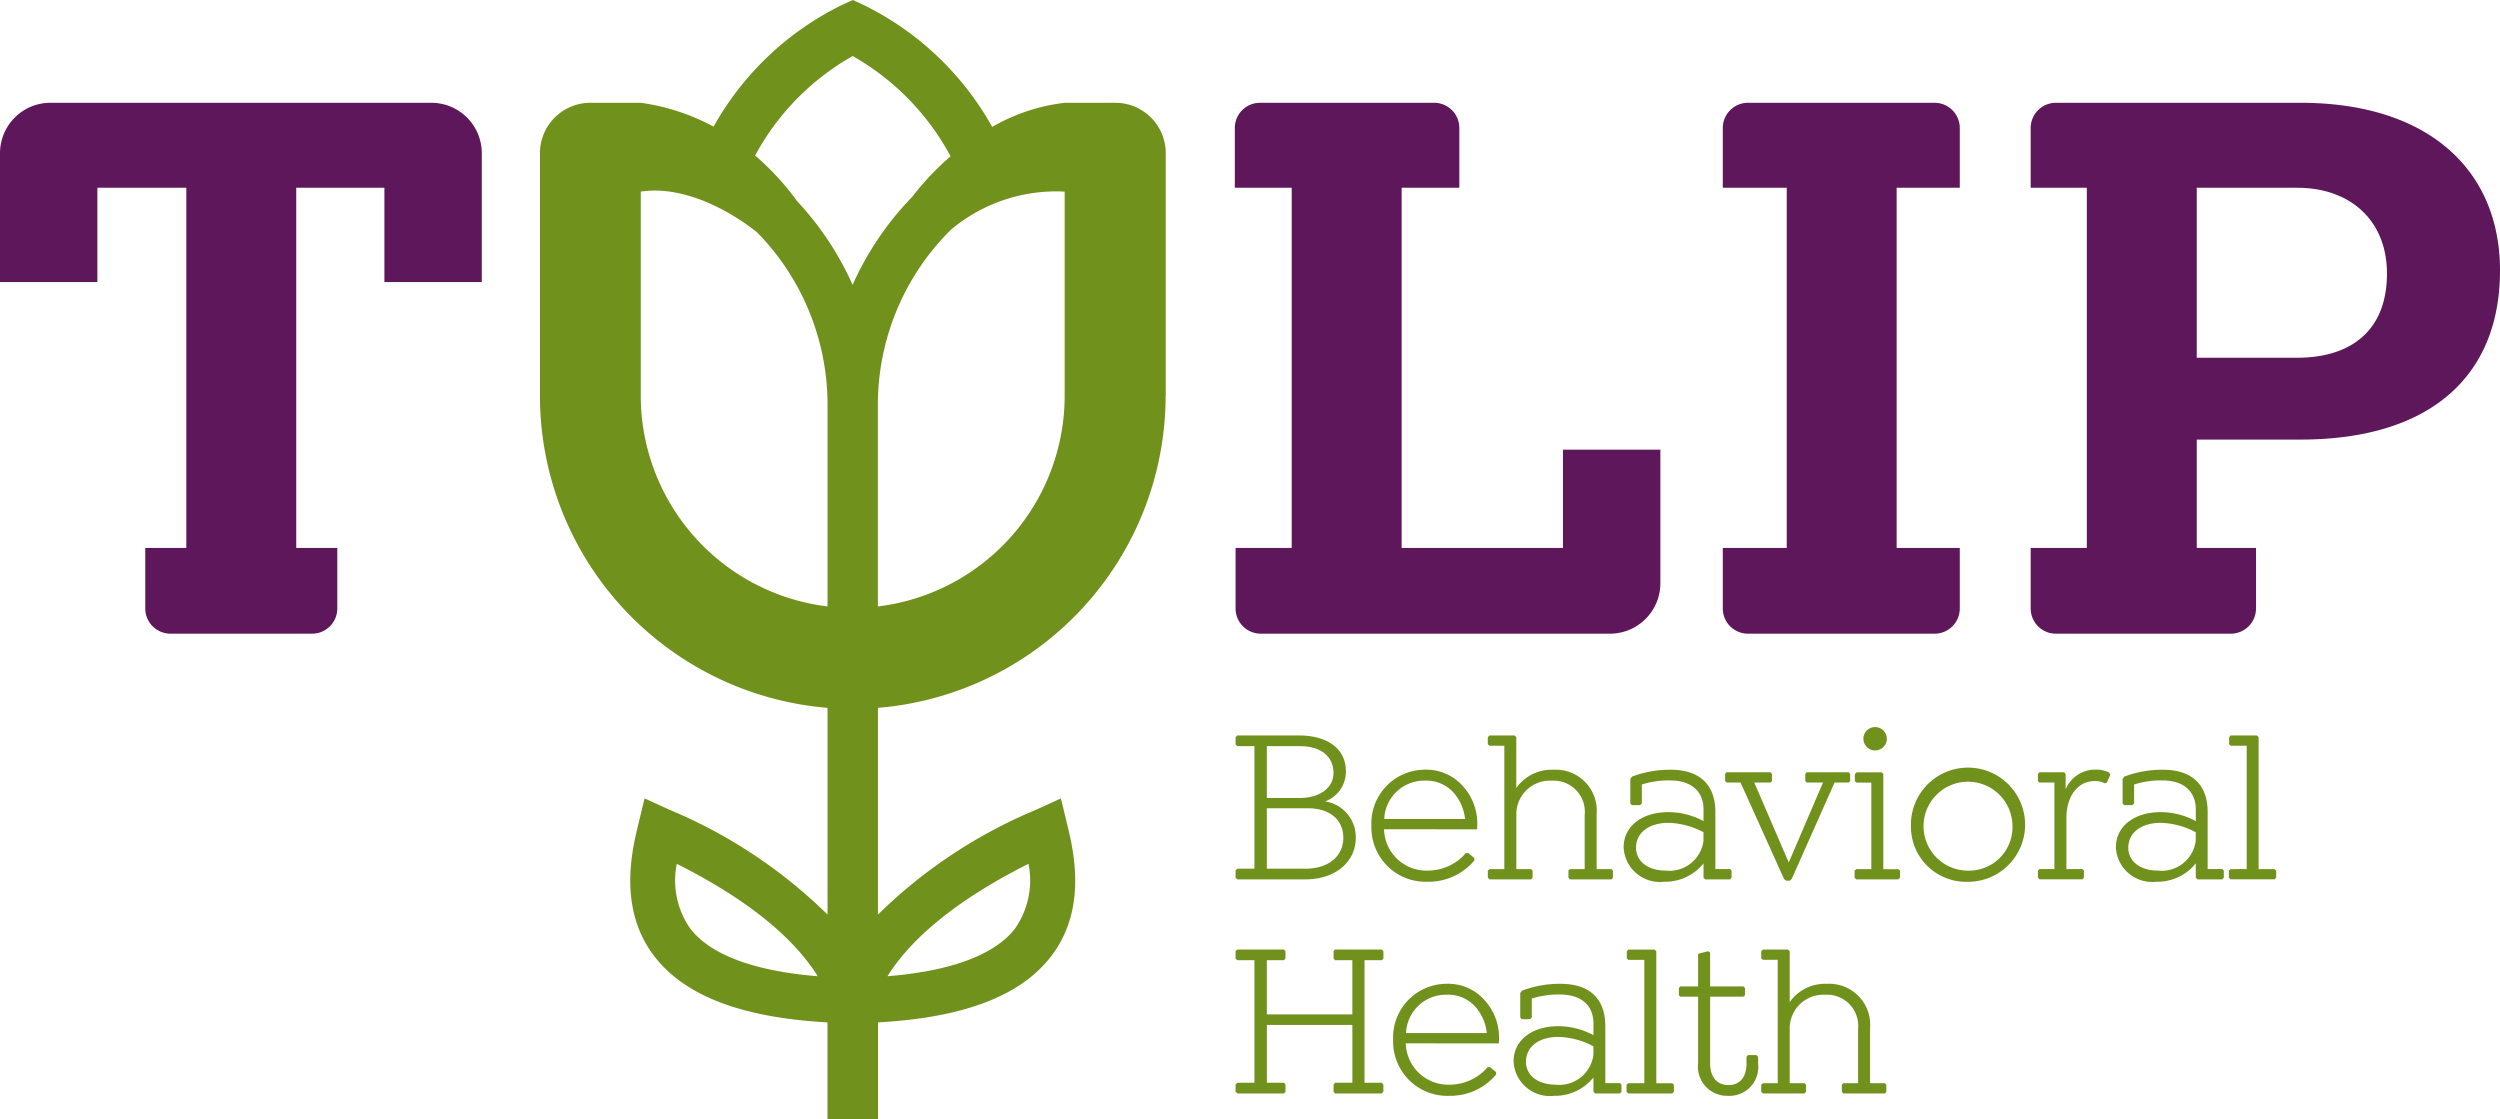
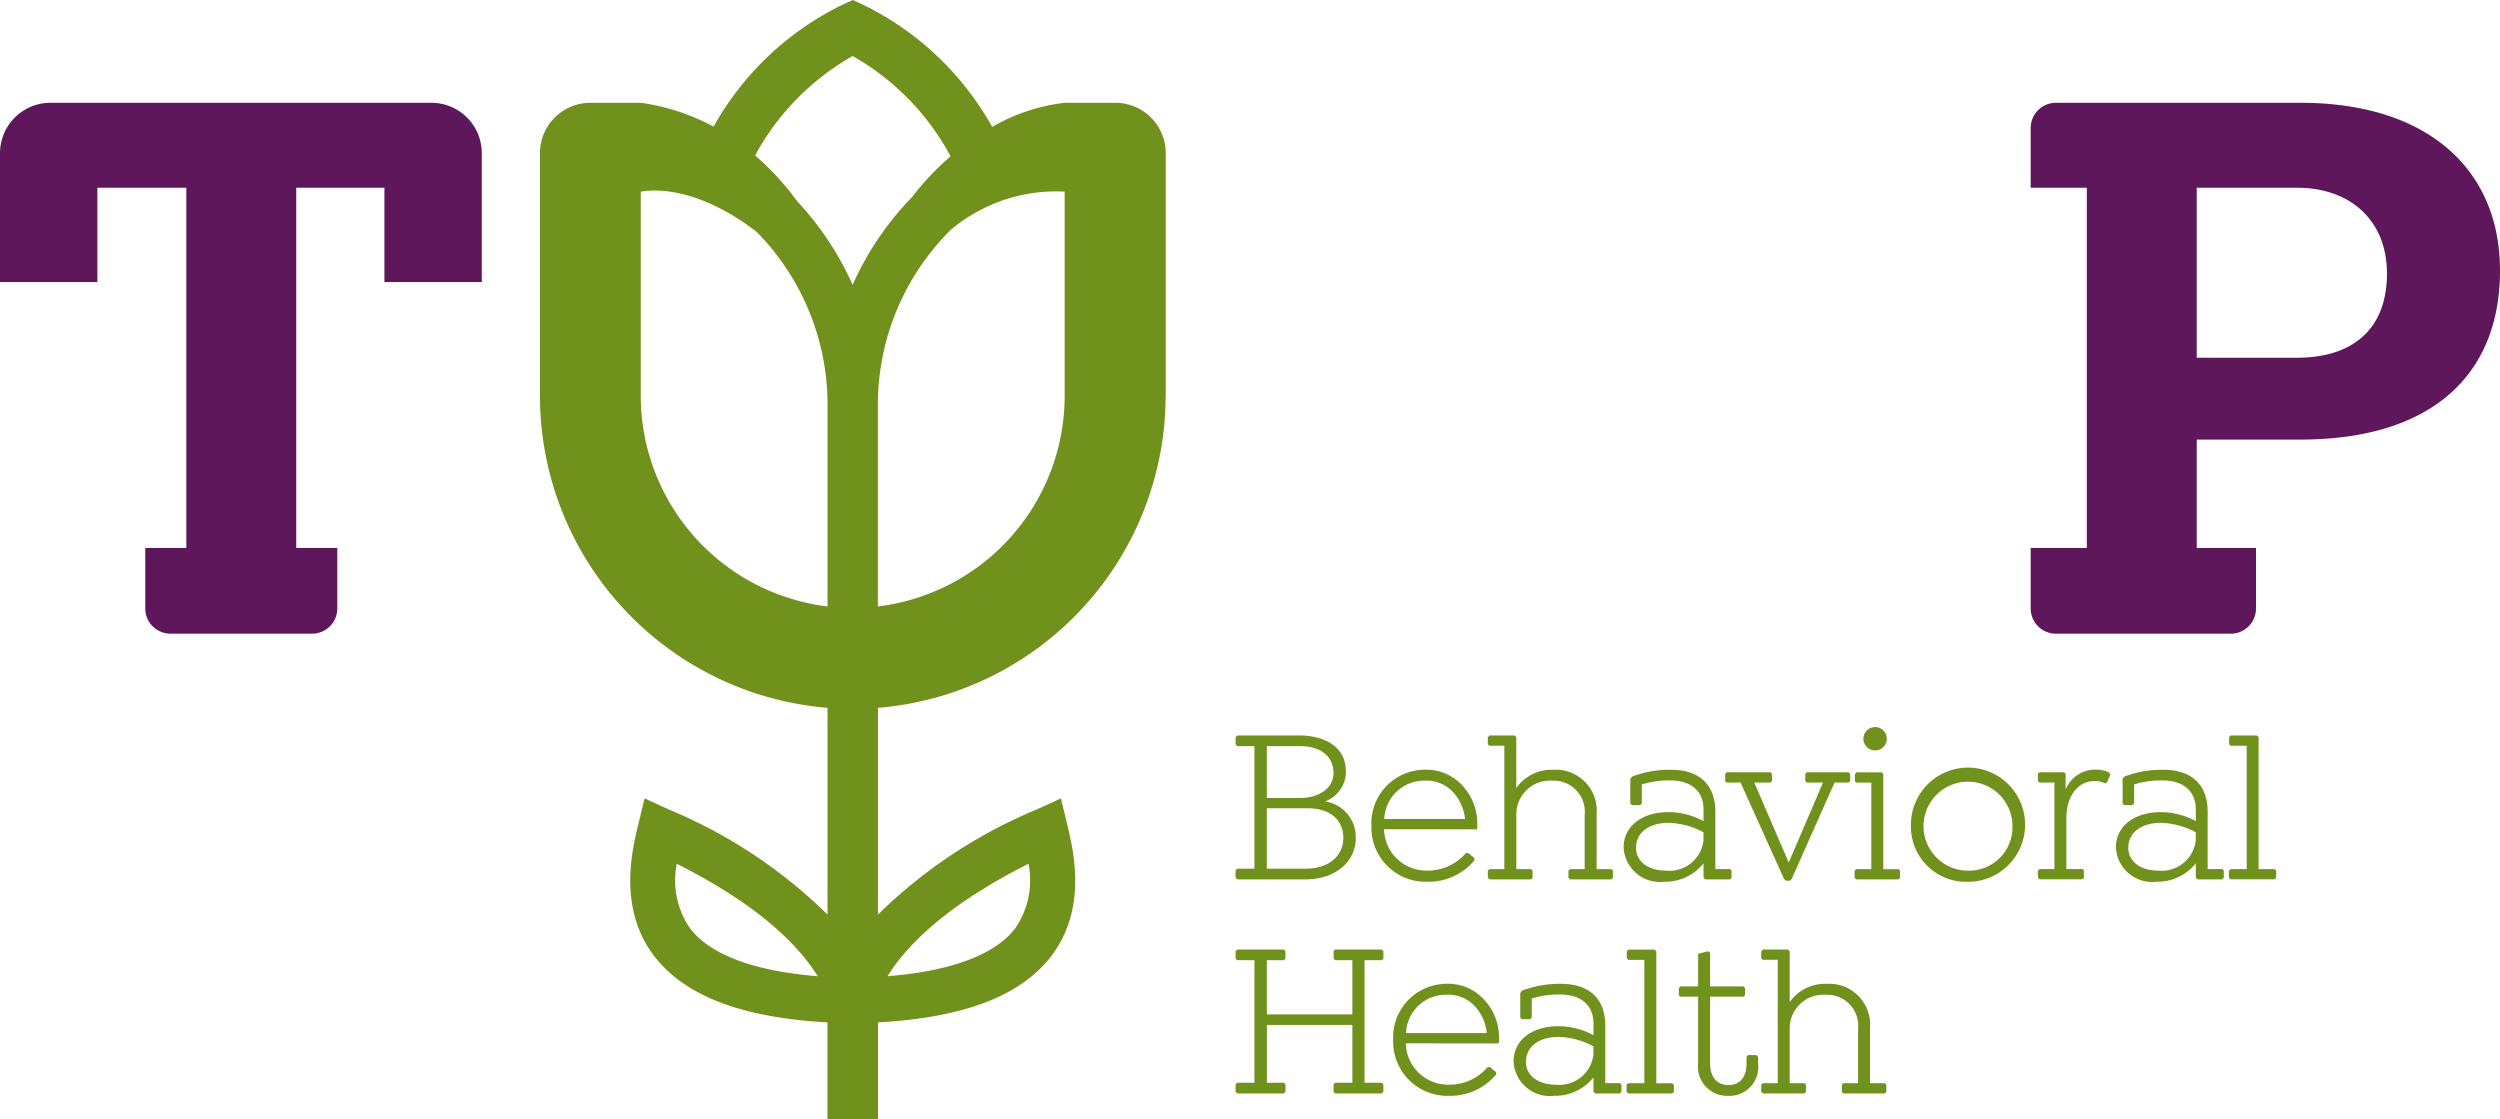
<svg xmlns="http://www.w3.org/2000/svg" id="Group_5820" data-name="Group 5820" width="172" height="77.005" viewBox="0 0 172 77.005">
  <defs>
    <clipPath id="clip-path">
      <rect id="Rectangle_98" data-name="Rectangle 98" width="172" height="77.005" fill="none" />
    </clipPath>
  </defs>
  <g id="Group_5798" data-name="Group 5798" clip-path="url(#clip-path)">
    <path id="Path_52" data-name="Path 52" d="M186.886,27.242v-16.7a3.47,3.47,0,0,0-3.47-3.47h-3.47a12.86,12.86,0,0,0-5,1.661,20.391,20.391,0,0,0-8.87-8.4L165.356,0l-.721.329a20.383,20.383,0,0,0-8.859,8.384,14.776,14.776,0,0,0-5.009-1.641H147.3a3.47,3.47,0,0,0-3.47,3.47v16.7A21.555,21.555,0,0,0,163.617,48.7V62.924a34.341,34.341,0,0,0-10.864-7.207l-1.725-.787-.445,1.843c-.417,1.727-1.393,5.772,1.129,9.032,2.106,2.721,6.013,4.209,11.9,4.536v6.664h3.477V70.341c5.891-.327,9.8-1.814,11.9-4.536,2.522-3.26,1.546-7.3,1.129-9.032l-.445-1.843-1.725.787a34.342,34.342,0,0,0-10.863,7.207V48.7a21.555,21.555,0,0,0,19.792-21.454m-32.7,36.648a5.787,5.787,0,0,1-.933-4.464c5.529,2.781,8.318,5.516,9.7,7.735-4.366-.354-7.375-1.47-8.769-3.272m23.268-4.464a5.784,5.784,0,0,1-.933,4.464c-1.393,1.8-4.4,2.918-8.769,3.272,1.383-2.219,4.172-4.955,9.7-7.735m2.49-46.244V27.242a14.608,14.608,0,0,1-12.851,14.482V27.73a16.95,16.95,0,0,1,5.02-11.921,11.25,11.25,0,0,1,7.83-2.625Zm-14.59-9.333a17.34,17.34,0,0,1,6.74,6.9,18.983,18.983,0,0,0-2.656,2.811c-.152.157-.3.314-.452.478a20.918,20.918,0,0,0-3.631,5.556,20.92,20.92,0,0,0-3.631-5.556c-.056-.062-.115-.12-.171-.181a18.448,18.448,0,0,0-2.906-3.163,17.32,17.32,0,0,1,6.708-6.842M150.767,27.242V13.184c2.634-.41,5.67.964,7.988,2.787a16.932,16.932,0,0,1,4.862,11.759V41.723a14.608,14.608,0,0,1-12.851-14.482" transform="translate(-106.682)" fill="#71911d" />
    <path id="Path_53" data-name="Path 53" d="M9.994,58.008h2.825V33.228H6.7v6.49H0V30.852a3.471,3.471,0,0,1,3.47-3.47H29.677a3.47,3.47,0,0,1,3.47,3.47v8.865h-6.7v-6.49H20.381v24.78h2.825v4.165a1.735,1.735,0,0,1-1.735,1.735H11.73a1.735,1.735,0,0,1-1.735-1.735Z" transform="translate(0 -20.31)" fill="#5d175a" />
-     <path id="Path_54" data-name="Path 54" d="M329.005,58.008h3.862V33.228h-3.915V29.117a1.735,1.735,0,0,1,1.735-1.735h11.977a1.735,1.735,0,0,1,1.735,1.735v4.111H340.43v24.78h11.1V51.249h6.7v9.188a3.47,3.47,0,0,1-3.47,3.47H330.74a1.735,1.735,0,0,1-1.735-1.735Z" transform="translate(-243.997 -20.31)" fill="#5d175a" />
-     <path id="Path_55" data-name="Path 55" d="M458.952,58.008h4.4V33.228h-4.4V29.117a1.735,1.735,0,0,1,1.735-1.735h12.835a1.735,1.735,0,0,1,1.735,1.735v4.111h-4.344v24.78h4.344v4.165a1.735,1.735,0,0,1-1.735,1.735H460.687a1.735,1.735,0,0,1-1.735-1.735Z" transform="translate(-340.424 -20.31)" fill="#5d175a" />
    <path id="Path_56" data-name="Path 56" d="M540.975,58.008h3.862V33.228h-3.862V29.117a1.735,1.735,0,0,1,1.735-1.735h16.823c8.85,0,13.731,4.666,13.731,11.532,0,7.348-4.881,11.639-13.731,11.639H552.4v7.455h4.077v4.165a1.735,1.735,0,0,1-1.735,1.735H542.71a1.735,1.735,0,0,1-1.735-1.735Zm18.344-13.087c3.647,0,6.168-1.824,6.168-5.793,0-3.647-2.521-5.9-6.168-5.9H552.4V44.921Z" transform="translate(-401.264 -20.31)" fill="#5d175a" />
    <path id="Path_57" data-name="Path 57" d="M337.427,202.977c0,1.622-1.387,2.844-3.464,2.844h-4.687l-.118-.118v-.5l.118-.118h1.179v-8.431h-1.179l-.118-.118v-.5l.118-.118h4.215c2,0,3.257.915,3.257,2.476a2.188,2.188,0,0,1-1.429,2.063,2.483,2.483,0,0,1,2.108,2.521m-6.118-6.322v3.566h2.241c1.488,0,2.344-.766,2.344-1.71,0-1.163-.884-1.856-2.3-1.856Zm5.262,6.308c0-1.252-.943-2.035-2.432-2.035h-2.831v4.157h2.668c1.622,0,2.594-.9,2.594-2.122" transform="translate(-244.15 -145.32)" fill="#71911d" />
    <path id="Path_58" data-name="Path 58" d="M366.2,209.146a2.915,2.915,0,0,0,2.978,2.844,3.444,3.444,0,0,0,2.653-1.208h.161l.414.338.014.163a4.1,4.1,0,0,1-3.228,1.474,3.729,3.729,0,0,1-3.861-3.832,3.691,3.691,0,0,1,3.7-3.877,3.348,3.348,0,0,1,2.653,1.2,3.774,3.774,0,0,1,.929,2.535,2.568,2.568,0,0,1-.014.368Zm.014-.707h5.558a3.19,3.19,0,0,0-.634-1.622,2.5,2.5,0,0,0-2.108-1.016,2.75,2.75,0,0,0-2.816,2.639" transform="translate(-270.978 -152.093)" fill="#71911d" />
    <path id="Path_59" data-name="Path 59" d="M404.96,205.218v.486l-.1.118H402l-.1-.118v-.486l.1-.1h1.017v-3.728a2.142,2.142,0,0,0-2.254-2.358,2.312,2.312,0,0,0-2.448,2.372v3.714h1.018l.1.1v.486l-.1.118h-2.86l-.118-.118v-.486l.118-.1h1.016v-8.49H396.47l-.118-.1v-.488l.118-.118h1.724l.118.118v3.494a2.974,2.974,0,0,1,2.551-1.254,2.817,2.817,0,0,1,2.977,3.037v3.8h1.018Z" transform="translate(-293.991 -145.32)" fill="#71911d" />
    <path id="Path_60" data-name="Path 60" d="M439.952,211.991v.486l-.1.118h-1.71l-.118-.118v-.986a3.374,3.374,0,0,1-2.712,1.266,2.5,2.5,0,0,1-2.785-2.372c0-1.415,1.222-2.417,3.08-2.417a5.1,5.1,0,0,1,2.417.618v-.809c0-1.179-.767-1.99-2.313-1.99a6,6,0,0,0-1.931.28v1.3l-.118.118h-.575l-.1-.118v-1.681l.118-.163a7.333,7.333,0,0,1,2.651-.472c2.08,0,3.082,1.106,3.082,2.9v3.934h1.017Zm-1.931-2.092v-.547a5.389,5.389,0,0,0-2.4-.648c-1.356,0-2.24.679-2.24,1.71,0,.943.825,1.577,2.049,1.577a2.359,2.359,0,0,0,2.594-2.092" transform="translate(-320.821 -152.093)" fill="#71911d" />
    <path id="Path_61" data-name="Path 61" d="M468.165,205.851v.488l-.1.1h-.974l-2.948,6.633-.132.118h-.266l-.132-.118-2.991-6.633h-.959l-.1-.1v-.488l.1-.118h3.021l.1.118v.488l-.1.1h-1.118l2.372,5.5,2.358-5.5h-1.12l-.1-.1v-.488l.1-.118h2.889Z" transform="translate(-340.873 -152.601)" fill="#71911d" />
    <path id="Path_62" data-name="Path 62" d="M494.063,204.057v-.486l.118-.1h1.032v-5.954H494.2l-.118-.1v-.488l.118-.118h1.739l.1.118v6.544h1.032l.118.1v.486l-.118.118h-2.89Zm.606-9.565a.8.8,0,0,1,.809-.795.8.8,0,0,1,0,1.606.808.808,0,0,1-.809-.811" transform="translate(-366.467 -143.673)" fill="#71911d" />
    <path id="Path_63" data-name="Path 63" d="M509.073,208.9a3.928,3.928,0,1,1,3.92,3.861,3.795,3.795,0,0,1-3.92-3.861m6.985,0a3.059,3.059,0,1,0-3.066,3.094,2.991,2.991,0,0,0,3.066-3.094" transform="translate(-377.601 -152.093)" fill="#71911d" />
    <path id="Path_64" data-name="Path 64" d="M547.882,205.4l-.236.531-.132.059a1.455,1.455,0,0,0-.708-.161c-1.179,0-1.946,1.061-1.946,2.55v3.507h1.106l.1.1v.486l-.1.118h-2.948l-.118-.118v-.486l.118-.1h1.017v-5.954H543l-.1-.1v-.488l.1-.118h1.708l.1.118V206.4a2.2,2.2,0,0,1,2.063-1.356,1.966,1.966,0,0,1,.944.207Z" transform="translate(-402.692 -152.093)" fill="#71911d" />
    <path id="Path_65" data-name="Path 65" d="M571.088,211.991v.486l-.1.118h-1.709l-.118-.118v-.986a3.374,3.374,0,0,1-2.712,1.266,2.5,2.5,0,0,1-2.785-2.372c0-1.415,1.224-2.417,3.08-2.417a5.1,5.1,0,0,1,2.417.618v-.809c0-1.179-.767-1.99-2.313-1.99a6,6,0,0,0-1.931.28v1.3l-.118.118h-.575l-.1-.118v-1.681l.118-.163a7.35,7.35,0,0,1,2.655-.472c2.078,0,3.08,1.106,3.08,2.9v3.934h1.016Zm-1.931-2.092v-.547a5.383,5.383,0,0,0-2.4-.648c-1.356,0-2.24.679-2.24,1.71,0,.943.825,1.577,2.049,1.577a2.359,2.359,0,0,0,2.594-2.092" transform="translate(-418.09 -152.093)" fill="#71911d" />
    <path id="Path_66" data-name="Path 66" d="M593.772,205.7v-.486l.118-.1H595v-8.489H593.89l-.1-.1v-.488l.1-.118H595.7l.118.118v9.079h1.092l.118.1v.486l-.118.118H593.89Z" transform="translate(-440.426 -145.32)" fill="#71911d" />
    <path id="Path_67" data-name="Path 67" d="M329.158,262.733v-.5l.118-.118h1.179v-8.431h-1.179l-.118-.118v-.5l.118-.118h3.213l.1.118v.5l-.1.118h-1.18v3.728h5.882v-3.728H336l-.1-.118v-.5l.1-.118h3.212l.118.118v.5l-.118.118H338.03v8.431h1.179l.118.118v.5l-.118.118H336l-.1-.118v-.5l.1-.118h1.193v-3.981h-5.882v3.981h1.18l.1.118v.5l-.1.118h-3.213Z" transform="translate(-244.15 -187.621)" fill="#71911d" />
    <path id="Path_68" data-name="Path 68" d="M372.007,266.175a2.915,2.915,0,0,0,2.978,2.844,3.444,3.444,0,0,0,2.653-1.208h.162l.411.338.016.163A4.108,4.108,0,0,1,375,269.786a3.73,3.73,0,0,1-3.863-3.832,3.692,3.692,0,0,1,3.7-3.877,3.35,3.35,0,0,1,2.653,1.2,3.773,3.773,0,0,1,.929,2.535,2.618,2.618,0,0,1-.014.368Zm.016-.707h5.556a3.206,3.206,0,0,0-.634-1.622,2.5,2.5,0,0,0-2.108-1.016,2.747,2.747,0,0,0-2.814,2.639" transform="translate(-275.288 -194.393)" fill="#71911d" />
    <path id="Path_69" data-name="Path 69" d="M410.628,269.019v.486l-.1.118h-1.71l-.118-.118v-.986a3.374,3.374,0,0,1-2.712,1.266,2.5,2.5,0,0,1-2.785-2.372c0-1.415,1.224-2.417,3.08-2.417a5.1,5.1,0,0,1,2.417.618v-.809c0-1.179-.767-1.99-2.313-1.99a6,6,0,0,0-1.931.28v1.3l-.118.118h-.575l-.1-.118v-1.681l.118-.163a7.351,7.351,0,0,1,2.655-.472c2.078,0,3.08,1.106,3.08,2.9v3.934h1.017Zm-1.931-2.092v-.547a5.383,5.383,0,0,0-2.4-.648c-1.356,0-2.24.679-2.24,1.71,0,.943.825,1.577,2.049,1.577a2.359,2.359,0,0,0,2.594-2.092" transform="translate(-299.07 -194.393)" fill="#71911d" />
    <path id="Path_70" data-name="Path 70" d="M433.312,262.733v-.486l.118-.1h1.106v-8.489H433.43l-.1-.1v-.488l.1-.118h1.813l.118.118v9.079h1.092l.118.1v.486l-.118.118H433.43Z" transform="translate(-321.406 -187.621)" fill="#71911d" />
    <path id="Path_71" data-name="Path 71" d="M452.692,260.67v.472a1.982,1.982,0,0,1-2.079,2.21,2.006,2.006,0,0,1-2.048-2.24v-4.584h-1.224l-.1-.1v-.488l.1-.118h1.224v-2.24l.677-.177.148.075v2.342h2.3l.1.118v.488l-.1.1h-2.3v4.584c0,.974.5,1.5,1.267,1.5s1.238-.53,1.238-1.474v-.472l.1-.118h.575Z" transform="translate(-331.735 -187.959)" fill="#71911d" />
    <path id="Path_72" data-name="Path 72" d="M477.8,262.247v.486l-.1.118h-2.86l-.1-.118v-.486l.1-.1h1.017v-3.728a2.142,2.142,0,0,0-2.255-2.358,2.312,2.312,0,0,0-2.448,2.372v3.714h1.018l.1.1v.486l-.1.118h-2.86l-.118-.118v-.486l.118-.1h1.017v-8.49h-1.017l-.118-.1v-.488l.118-.118h1.724l.118.118v3.494a2.974,2.974,0,0,1,2.551-1.254,2.817,2.817,0,0,1,2.976,3.037v3.8H477.7Z" transform="translate(-348.021 -187.621)" fill="#71911d" />
  </g>
</svg>